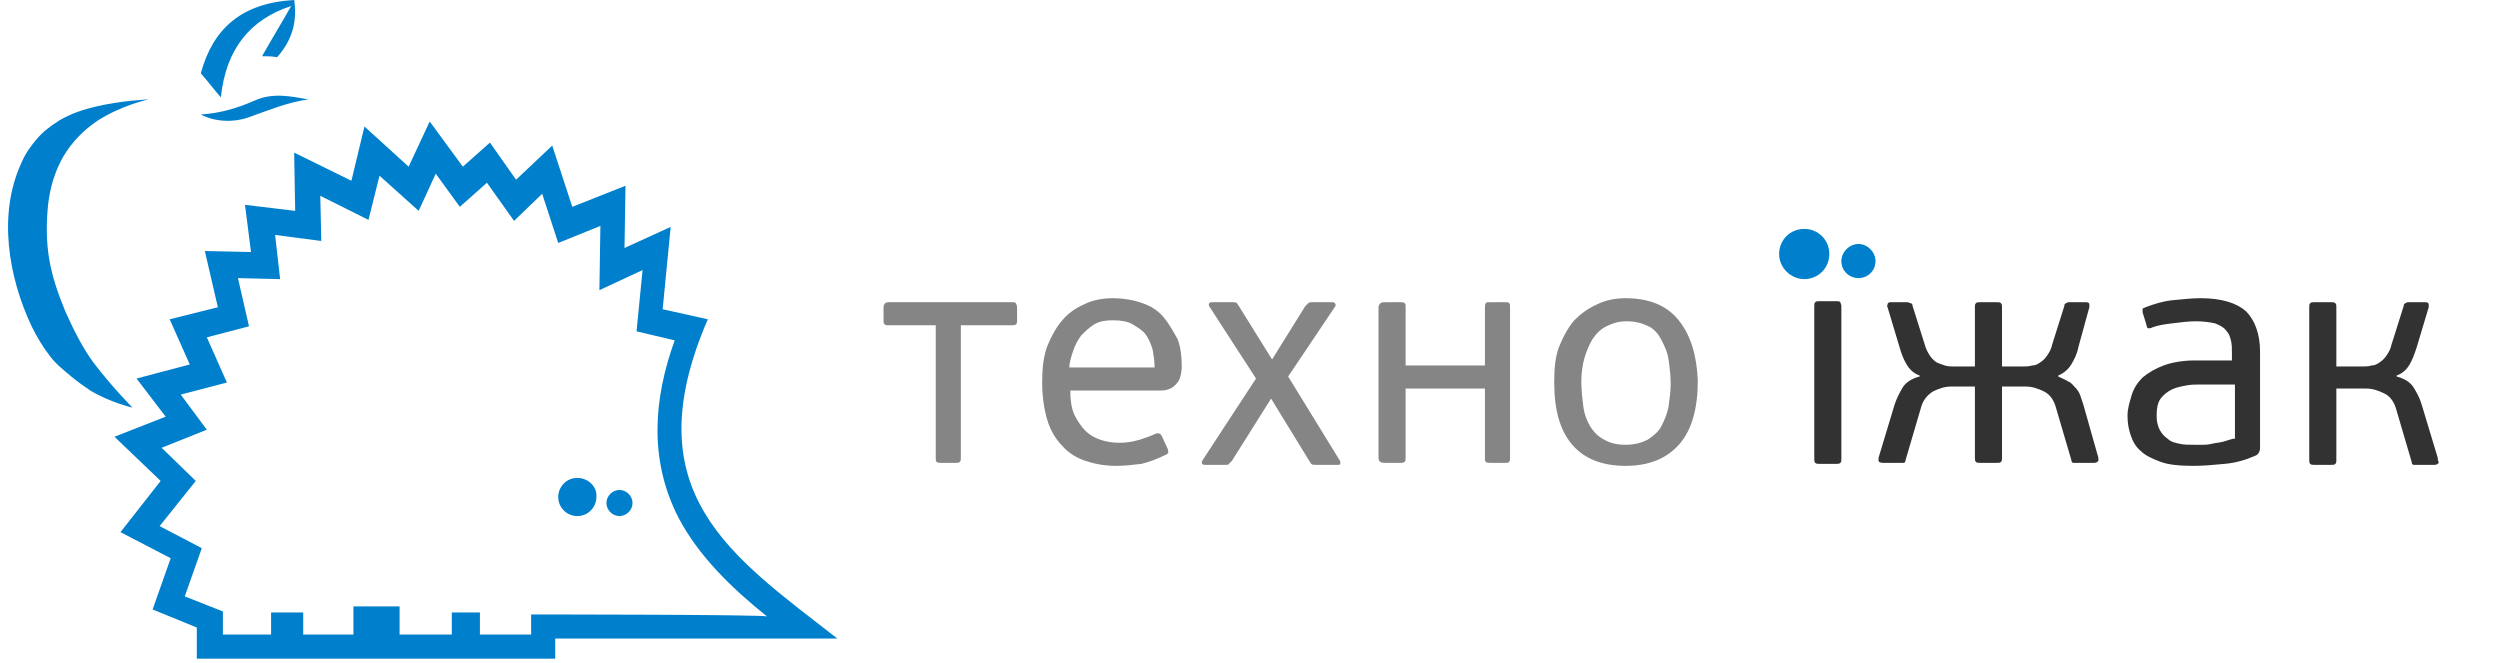
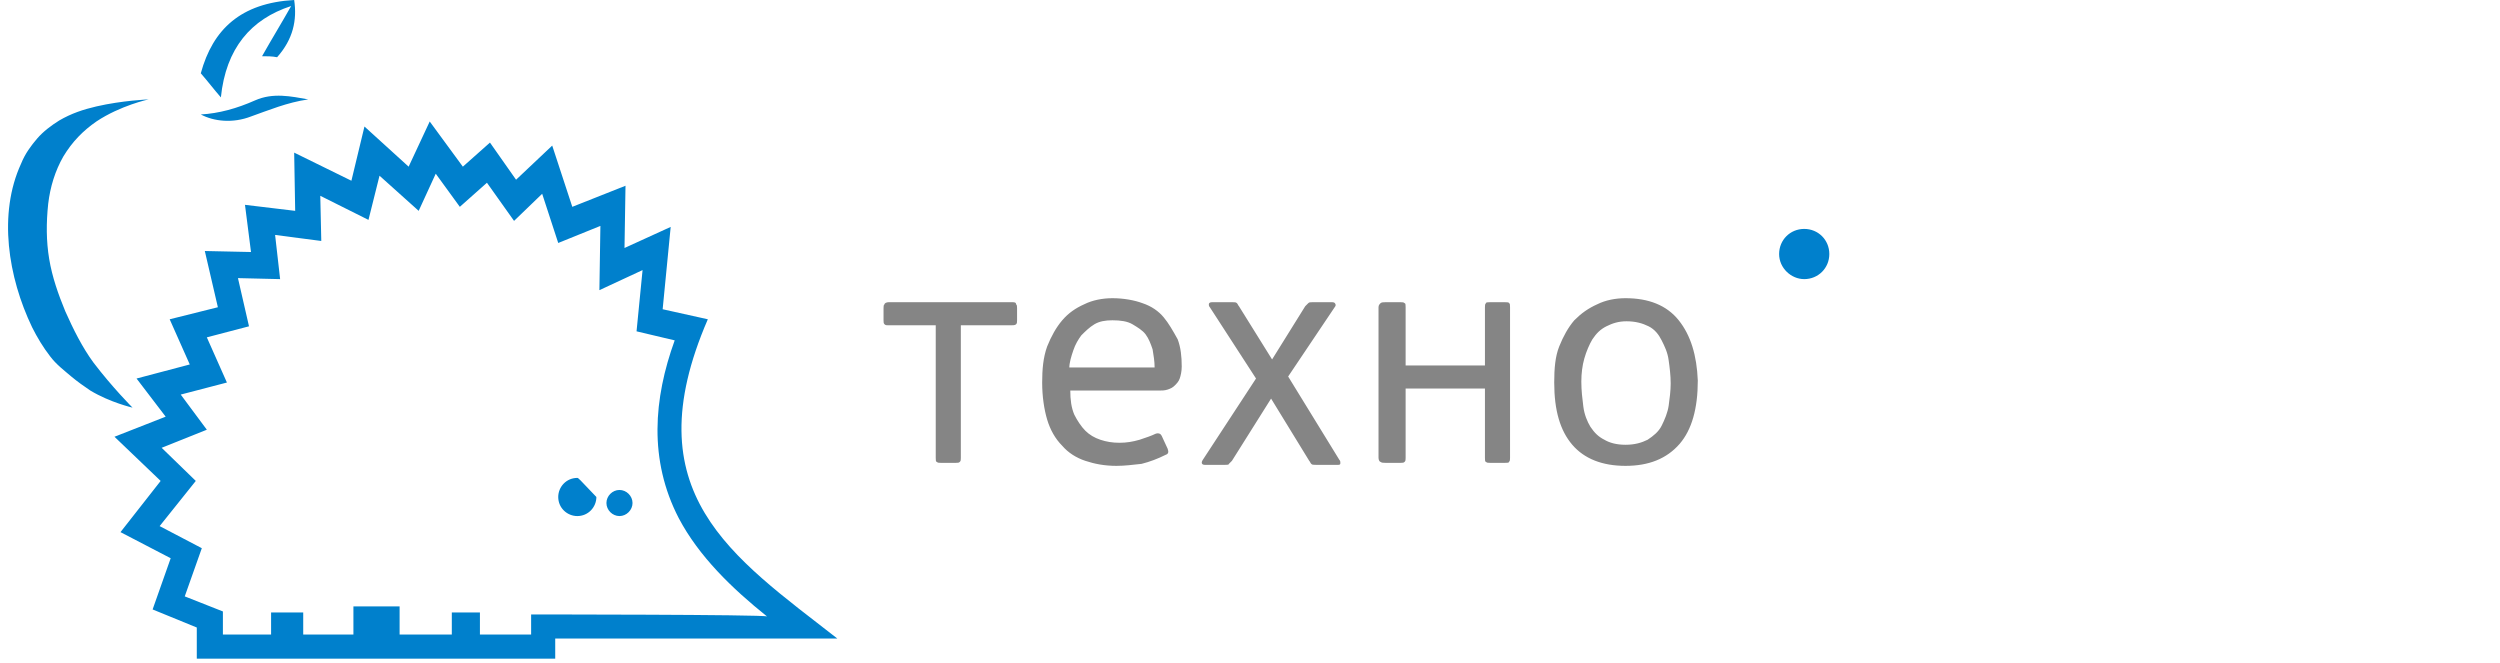
<svg xmlns="http://www.w3.org/2000/svg" id="Layer_1" x="0px" y="0px" viewBox="-1133 3865.3 249 66" style="enable-background:new -1133 3865.3 249 66;" xml:space="preserve">
  <style type="text/css"> .st0{fill:#0080CC;} .st1{fill:#323232;} .st2{fill:#858585;} </style>
-   <path class="st0" d="M-1123.7,3901.4c-1.1-1.5-2-3.3-2.8-5.1c-0.7-1.7-1.3-3.4-1.6-5.2c-0.3-1.8-0.3-3.6-0.1-5.5 c0.2-1.7,0.7-3.3,1.5-4.7c0.9-1.5,2-2.6,3.3-3.5c2.4-1.6,5.2-2.2,5.2-2.2s-2.6,0.1-5.2,0.7c-1.3,0.3-2.5,0.7-3.7,1.4 c-0.8,0.5-1.6,1.1-2.2,1.8c-0.6,0.7-1.2,1.5-1.6,2.5c-2.3,5-1.3,11.3,1.1,16.3c0.5,1,1.1,2,1.8,2.9c0.6,0.8,1.4,1.4,2.1,2 c0.6,0.5,1.3,1,1.9,1.4c2,1.2,4.2,1.7,4.2,1.7S-1121.8,3903.9-1123.7,3901.4L-1123.7,3901.4z M-1062.5,3897.1l-4.5-1l0.8-8.2 l-4.6,2.1l0.1-6.2l-5.3,2.1l-2-6.1l-3.6,3.4l-2.6-3.7l-2.7,2.4l-3.3-4.5l-2.1,4.5l-4.4-4l-1.3,5.4l-5.7-2.8l0.1,5.8l-5-0.6l0.6,4.7 l-4.6-0.1l1.3,5.6l-4.8,1.2l2,4.5l-5.3,1.4l2.9,3.8l-5.1,2l4.6,4.4l-4,5.1l5,2.6l-1.8,5.1l4.4,1.8v3.1h35.7v-2l28.1,0 C-1060.1,3920.7-1070,3914.4-1062.5,3897.1z M-1080.1,3926.5v2h-5.1v-2.2h-2.8v2.2h-5.2v-2.8h-4.6v2.8h-5v-2.2h-3.2v2.2h-4.8v-2.3 l-3.8-1.5l1.7-4.8l-4.2-2.2l3.6-4.5l-3.4-3.3l4.5-1.8l-2.6-3.5l4.6-1.2l-2-4.5l4.2-1.1l-1.1-4.8l4.2,0.1l-0.5-4.4l4.6,0.6l-0.1-4.5 l4.8,2.4l1.1-4.4l3.9,3.5l1.7-3.7l2.4,3.3l2.7-2.4l2.7,3.8l2.8-2.7l1.6,4.9l4.2-1.7l-0.1,6.4l4.3-2l-0.6,6.1l3.8,0.9 c-2.1,5.8-2.6,11.9,0.4,17.7c2,3.8,5.3,7,8.8,9.8C-1056.8,3926.5-1080.1,3926.5-1080.1,3926.5z M-1104,3865.9c-0.9,1.6-2,3.4-2.9,5 c0.5,0,1,0,1.5,0.1c1.6-1.8,2-3.7,1.7-5.7c-5.3,0.3-8.1,2.9-9.3,7.3c0.7,0.8,1.3,1.6,2,2.4C-1110.5,3870.1-1108,3867.2-1104,3865.9z M-1108,3876.9c1.7-0.6,3.6-1.4,5.7-1.7c-1.7-0.3-3.5-0.7-5.3,0.1c-1.8,0.8-3.6,1.3-5.4,1.4 C-1111.7,3877.4-1109.8,3877.6-1108,3876.9z M-1075.5,3912.9c-1.1,0-1.9,0.9-1.9,1.9c0,1.1,0.9,1.9,1.9,1.9c1.1,0,1.9-0.9,1.9-1.9 C-1073.5,3913.8-1074.4,3912.9-1075.5,3912.9C-1075.4,3912.9-1075.4,3912.9-1075.5,3912.9z M-1071.3,3914.1c-0.7,0-1.3,0.6-1.3,1.3 c0,0.7,0.6,1.3,1.3,1.3c0.7,0,1.3-0.6,1.3-1.3S-1070.6,3914.1-1071.3,3914.1z" />
+   <path class="st0" d="M-1123.7,3901.4c-1.1-1.5-2-3.3-2.8-5.1c-0.7-1.7-1.3-3.4-1.6-5.2c-0.3-1.8-0.3-3.6-0.1-5.5 c0.2-1.7,0.7-3.3,1.5-4.7c0.9-1.5,2-2.6,3.3-3.5c2.4-1.6,5.2-2.2,5.2-2.2s-2.6,0.1-5.2,0.7c-1.3,0.3-2.5,0.7-3.7,1.4 c-0.8,0.5-1.6,1.1-2.2,1.8c-0.6,0.7-1.2,1.5-1.6,2.5c-2.3,5-1.3,11.3,1.1,16.3c0.5,1,1.1,2,1.8,2.9c0.6,0.8,1.4,1.4,2.1,2 c0.6,0.5,1.3,1,1.9,1.4c2,1.2,4.2,1.7,4.2,1.7S-1121.8,3903.9-1123.7,3901.4L-1123.7,3901.4z M-1062.5,3897.1l-4.5-1l0.8-8.2 l-4.6,2.1l0.1-6.2l-5.3,2.1l-2-6.1l-3.6,3.4l-2.6-3.7l-2.7,2.4l-3.3-4.5l-2.1,4.5l-4.4-4l-1.3,5.4l-5.7-2.8l0.1,5.8l-5-0.6l0.6,4.7 l-4.6-0.1l1.3,5.6l-4.8,1.2l2,4.5l-5.3,1.4l2.9,3.8l-5.1,2l4.6,4.4l-4,5.1l5,2.6l-1.8,5.1l4.4,1.8v3.1h35.7v-2l28.1,0 C-1060.1,3920.7-1070,3914.4-1062.5,3897.1z M-1080.1,3926.5v2h-5.1v-2.2h-2.8v2.2h-5.2v-2.8h-4.6v2.8h-5v-2.2h-3.2v2.2h-4.8v-2.3 l-3.8-1.5l1.7-4.8l-4.2-2.2l3.6-4.5l-3.4-3.3l4.5-1.8l-2.6-3.5l4.6-1.2l-2-4.5l4.2-1.1l-1.1-4.8l4.2,0.1l-0.5-4.4l4.6,0.6l-0.1-4.5 l4.8,2.4l1.1-4.4l3.9,3.5l1.7-3.7l2.4,3.3l2.7-2.4l2.7,3.8l2.8-2.7l1.6,4.9l4.2-1.7l-0.1,6.4l4.3-2l-0.6,6.1l3.8,0.9 c-2.1,5.8-2.6,11.9,0.4,17.7c2,3.8,5.3,7,8.8,9.8C-1056.8,3926.5-1080.1,3926.5-1080.1,3926.5z M-1104,3865.9c-0.9,1.6-2,3.4-2.9,5 c0.5,0,1,0,1.5,0.1c1.6-1.8,2-3.7,1.7-5.7c-5.3,0.3-8.1,2.9-9.3,7.3c0.7,0.8,1.3,1.6,2,2.4C-1110.5,3870.1-1108,3867.2-1104,3865.9z M-1108,3876.9c1.7-0.6,3.6-1.4,5.7-1.7c-1.7-0.3-3.5-0.7-5.3,0.1c-1.8,0.8-3.6,1.3-5.4,1.4 C-1111.7,3877.4-1109.8,3877.6-1108,3876.9z M-1075.5,3912.9c-1.1,0-1.9,0.9-1.9,1.9c0,1.1,0.9,1.9,1.9,1.9c1.1,0,1.9-0.9,1.9-1.9 C-1075.4,3912.9-1075.4,3912.9-1075.5,3912.9z M-1071.3,3914.1c-0.7,0-1.3,0.6-1.3,1.3 c0,0.7,0.6,1.3,1.3,1.3c0.7,0,1.3-0.6,1.3-1.3S-1070.6,3914.1-1071.3,3914.1z" />
  <g>
-     <path class="st1" d="M-925.5,3905.6c-0.1-0.3-0.2-0.6-0.3-0.9c-0.1-0.3-0.3-0.6-0.5-0.8c-0.2-0.2-0.4-0.5-0.7-0.6 c-0.3-0.2-0.6-0.3-1-0.5l0-0.1c0.5-0.2,1-0.6,1.3-1.1c0.3-0.5,0.6-1.1,0.7-1.7l1.1-4c0-0.1,0-0.2,0-0.3c0-0.1-0.1-0.2-0.3-0.2h-1.7 c-0.1,0-0.2,0-0.3,0.1c-0.1,0-0.2,0.1-0.2,0.3l-1.2,3.8c-0.1,0.5-0.3,0.8-0.5,1.1c-0.2,0.3-0.4,0.5-0.7,0.7 c-0.3,0.2-0.5,0.3-0.8,0.3c-0.3,0.1-0.6,0.1-0.9,0.1h-2.1v-5.9c0-0.2,0-0.3-0.1-0.4c-0.1-0.1-0.2-0.1-0.4-0.1h-1.7 c-0.2,0-0.3,0-0.4,0.1c-0.1,0.1-0.1,0.2-0.1,0.4v5.9h-2.1c-0.3,0-0.6,0-0.9-0.1c-0.3-0.1-0.6-0.2-0.8-0.3c-0.3-0.2-0.5-0.4-0.7-0.7 c-0.2-0.3-0.4-0.7-0.5-1.1l-1.2-3.8c0-0.2-0.1-0.3-0.2-0.3c-0.1,0-0.2-0.1-0.3-0.1h-1.7c-0.2,0-0.3,0.1-0.3,0.2 c0,0.1-0.1,0.2,0,0.3l1.2,4c0.2,0.7,0.4,1.2,0.7,1.7c0.3,0.5,0.7,0.9,1.3,1.1l0,0.1c-0.8,0.2-1.4,0.6-1.7,1.1 c-0.3,0.5-0.6,1.1-0.8,1.7l-1.6,5.3c0,0.1,0,0.2,0,0.3c0,0.1,0.2,0.2,0.4,0.2h1.8c0.1,0,0.2,0,0.3,0c0.1,0,0.2-0.1,0.2-0.3l1.5-5.1 c0.2-0.8,0.6-1.3,1.2-1.7c0.6-0.3,1.2-0.5,1.8-0.5h2.4v7.1c0,0.2,0,0.3,0.1,0.4c0.1,0.1,0.2,0.1,0.4,0.1h1.7c0.2,0,0.3,0,0.4-0.1 c0.1-0.1,0.1-0.2,0.1-0.4v-7.1h2.4c0.6,0,1.2,0.2,1.8,0.5c0.6,0.3,1,0.9,1.2,1.7l1.5,5.1c0,0.2,0.1,0.3,0.2,0.3c0.1,0,0.2,0,0.3,0 h1.8c0.2,0,0.3-0.1,0.4-0.2c0-0.1,0-0.2,0-0.3L-925.5,3905.6z M-949.7,3895.4c-0.1-0.1-0.2-0.1-0.4-0.1h-1.7c-0.2,0-0.3,0-0.4,0.1 c-0.1,0.1-0.1,0.2-0.1,0.4v15.2c0,0.2,0,0.3,0.1,0.4c0.1,0.1,0.2,0.1,0.4,0.1h1.7c0.2,0,0.3,0,0.4-0.1c0.1-0.1,0.1-0.2,0.1-0.4 v-15.2C-949.6,3895.6-949.7,3895.5-949.7,3895.4z M-890.2,3910.9l-1.6-5.3c-0.2-0.7-0.5-1.2-0.8-1.7c-0.3-0.5-0.9-0.9-1.7-1.1 l0-0.1c0.6-0.2,1-0.6,1.3-1.1c0.3-0.5,0.5-1.1,0.7-1.7l1.2-4c0-0.1,0-0.2,0-0.3c0-0.1-0.1-0.2-0.3-0.2h-1.7c-0.1,0-0.2,0-0.3,0.1 c-0.1,0-0.2,0.1-0.2,0.3l-1.2,3.8c-0.1,0.5-0.3,0.8-0.5,1.1c-0.2,0.3-0.4,0.5-0.7,0.7c-0.3,0.2-0.5,0.3-0.8,0.3 c-0.3,0.1-0.6,0.1-0.9,0.1h-2.6v-5.9c0-0.2,0-0.3-0.1-0.4c-0.1-0.1-0.2-0.1-0.4-0.1h-1.7c-0.2,0-0.3,0-0.4,0.1 c-0.1,0.1-0.1,0.2-0.1,0.4v15.2c0,0.2,0,0.3,0.1,0.4c0.1,0.1,0.2,0.1,0.4,0.1h1.7c0.2,0,0.3,0,0.4-0.1c0.1-0.1,0.1-0.2,0.1-0.4 v-7.1h3c0.6,0,1.2,0.2,1.8,0.5c0.6,0.3,1,0.9,1.2,1.7l1.5,5.1c0,0.2,0.1,0.3,0.2,0.3c0.1,0,0.2,0,0.3,0h1.8c0.2,0,0.3-0.1,0.4-0.2 C-890.2,3911.1-890.2,3911-890.2,3910.9z M-913.8,3895c-0.8,0-1.8,0.1-2.8,0.2c-1,0.1-1.9,0.4-2.7,0.7c-0.2,0.1-0.3,0.1-0.3,0.2 c0,0.1,0,0.2,0,0.3l0.4,1.3c0,0.2,0.1,0.3,0.2,0.3c0.1,0,0.2,0,0.4-0.1c0.5-0.2,1.2-0.3,2-0.4c0.8-0.1,1.6-0.2,2.3-0.2 c0.8,0,1.4,0.1,1.9,0.2c0.5,0.2,0.9,0.4,1.1,0.7c0.3,0.3,0.4,0.6,0.5,1c0.1,0.4,0.1,0.8,0.1,1.3v0.7h-3.7c-1.2,0-2.3,0.2-3.1,0.5 c-0.8,0.3-1.5,0.7-2.1,1.2c-0.5,0.5-0.9,1.1-1.1,1.8c-0.2,0.7-0.4,1.3-0.4,2c0,0.7,0.1,1.3,0.3,1.9c0.2,0.6,0.5,1.2,1,1.6 c0.5,0.5,1.2,0.8,2,1.1c0.8,0.3,1.9,0.4,3.3,0.4c1,0,2-0.1,3.1-0.2c1.1-0.1,2.1-0.4,3-0.8c0.3-0.1,0.5-0.4,0.5-0.8v-9.6 c0-1.7-0.5-3.1-1.4-4C-910.2,3895.5-911.7,3895-913.8,3895z M-910.6,3909c-0.3,0.1-0.7,0.2-1,0.3c-0.4,0.1-0.7,0.1-1.1,0.2 c-0.4,0.1-0.7,0.1-1,0.1c-0.3,0-0.5,0-0.7,0c-0.6,0-1.1,0-1.5-0.1c-0.5-0.1-0.9-0.2-1.2-0.5c-0.3-0.2-0.6-0.5-0.8-0.9 c-0.2-0.4-0.3-0.8-0.3-1.4c0-0.7,0.1-1.3,0.4-1.7c0.3-0.4,0.7-0.7,1.1-0.9c0.4-0.2,0.9-0.3,1.4-0.4c0.5-0.1,0.9-0.1,1.3-0.1h3.6 V3909z" />
    <g>
      <g>
-         <path class="st0" d="M-947.9,3893c0.9,0,1.7-0.7,1.7-1.7c0-0.9-0.8-1.7-1.7-1.7c-0.9,0-1.7,0.8-1.7,1.7 C-949.6,3892.3-948.8,3893-947.9,3893z" />
        <path class="st0" d="M-953.3,3893.1c1.4,0,2.5-1.1,2.5-2.5c0-1.4-1.1-2.5-2.5-2.5c-1.4,0-2.5,1.1-2.5,2.5 C-955.8,3892-954.6,3893.1-953.3,3893.1z" />
      </g>
    </g>
    <path class="st2" d="M-983.1,3895.4h-1.5c-0.2,0-0.4,0-0.4,0.1c-0.1,0.1-0.1,0.2-0.1,0.4v5.8h-7.9v-5.8c0-0.2,0-0.4-0.1-0.4 c-0.1-0.1-0.2-0.1-0.4-0.1h-1.5c-0.2,0-0.4,0-0.5,0.1c-0.1,0.1-0.2,0.2-0.2,0.4v15c0,0.2,0.1,0.4,0.2,0.4c0.1,0.1,0.3,0.1,0.5,0.1 h1.5c0.2,0,0.3,0,0.4-0.1c0.1-0.1,0.1-0.2,0.1-0.4v-6.9h7.9v6.9c0,0.2,0,0.4,0.1,0.4c0.1,0.1,0.2,0.1,0.4,0.1h1.5 c0.2,0,0.4,0,0.4-0.1c0.1-0.1,0.1-0.2,0.1-0.4v-15c0-0.2,0-0.4-0.1-0.4C-982.7,3895.4-982.9,3895.4-983.1,3895.4z M-1032.2,3895.4 h-12.3c-0.2,0-0.4,0.1-0.4,0.2c-0.1,0.1-0.1,0.2-0.1,0.4v1.2c0,0.2,0,0.3,0.1,0.4c0.1,0.1,0.2,0.1,0.4,0.1h4.7v13.2 c0,0.2,0,0.4,0.1,0.4c0.1,0.1,0.2,0.1,0.4,0.1h1.5c0.2,0,0.3,0,0.4-0.1c0.1-0.1,0.1-0.2,0.1-0.4v-13.2h5c0.2,0,0.4,0,0.5-0.1 c0.1-0.1,0.1-0.2,0.1-0.4v-1.2c0-0.2,0-0.3-0.1-0.4C-1031.8,3895.4-1032,3895.4-1032.2,3895.4z M-965.8,3897.2 c-1.2-1.5-3-2.2-5.3-2.2c-1,0-2,0.2-2.8,0.6c-0.9,0.4-1.6,0.9-2.3,1.6c-0.6,0.7-1.1,1.6-1.5,2.6c-0.4,1-0.5,2.2-0.5,3.6 c0,2.8,0.6,4.8,1.8,6.2c1.2,1.4,3,2.1,5.3,2.1c2.3,0,4.1-0.7,5.4-2.2c1.2-1.4,1.8-3.5,1.8-6.3 C-964,3900.7-964.6,3898.7-965.8,3897.2z M-966.8,3905.7c-0.1,0.7-0.4,1.4-0.7,2c-0.3,0.6-0.8,1-1.4,1.4c-0.6,0.3-1.3,0.5-2.2,0.5 c-0.9,0-1.6-0.2-2.1-0.5c-0.6-0.3-1-0.7-1.4-1.3c-0.3-0.5-0.6-1.2-0.7-2c-0.1-0.8-0.2-1.6-0.2-2.5c0-0.8,0.1-1.6,0.3-2.3 c0.2-0.7,0.5-1.4,0.8-1.9c0.4-0.6,0.8-1,1.4-1.3c0.6-0.3,1.2-0.5,2-0.5c0.9,0,1.6,0.2,2.2,0.5c0.6,0.3,1,0.8,1.3,1.4 c0.3,0.6,0.6,1.2,0.7,2c0.1,0.7,0.2,1.5,0.2,2.3C-966.6,3904.2-966.7,3905-966.8,3905.7z M-1004.7,3902.8l4.7-7 c0-0.1,0.1-0.1,0-0.2c0-0.1-0.1-0.2-0.3-0.2h-2c-0.2,0-0.3,0-0.4,0.1c-0.1,0.1-0.2,0.2-0.3,0.3l-3.3,5.3l-3.3-5.3 c-0.1-0.1-0.1-0.2-0.2-0.3c-0.1-0.1-0.2-0.1-0.4-0.1h-2.1c-0.2,0-0.3,0.1-0.3,0.2c0,0.1,0,0.2,0.1,0.3l4.6,7.1l-5.3,8.1 c-0.2,0.3-0.1,0.5,0.2,0.5h2c0.2,0,0.4,0,0.4-0.1c0.1-0.1,0.2-0.2,0.3-0.3l3.9-6.2l3.8,6.2c0.1,0.1,0.1,0.2,0.2,0.3 c0.1,0.1,0.2,0.1,0.5,0.1h2.2c0.2,0,0.2-0.1,0.2-0.2s0-0.2-0.1-0.3L-1004.7,3902.8z M-1017.1,3896.9c-0.5-0.6-1.2-1.1-2.1-1.4 c-0.8-0.3-1.9-0.5-3-0.5c-1,0-2,0.2-2.8,0.6c-0.9,0.4-1.6,0.9-2.2,1.6c-0.6,0.7-1.1,1.6-1.5,2.6c-0.4,1.1-0.5,2.3-0.5,3.6 c0,1.4,0.2,2.7,0.5,3.7c0.3,1,0.8,1.9,1.5,2.6c0.6,0.7,1.4,1.2,2.3,1.5c0.9,0.3,1.9,0.5,3.1,0.5c0.8,0,1.6-0.1,2.5-0.2 c0.8-0.2,1.6-0.5,2.4-0.9c0.3-0.1,0.3-0.3,0.2-0.6l-0.6-1.3c-0.1-0.2-0.3-0.3-0.6-0.2c-0.4,0.2-1,0.4-1.6,0.6 c-0.7,0.2-1.3,0.3-2,0.3c-0.7,0-1.3-0.1-1.9-0.3c-0.6-0.2-1.1-0.5-1.5-0.9c-0.4-0.4-0.8-1-1.1-1.6c-0.3-0.7-0.4-1.5-0.4-2.4h8.8 c0.3,0,0.6,0,0.9-0.1c0.3-0.1,0.5-0.2,0.7-0.4c0.2-0.2,0.4-0.4,0.5-0.7c0.1-0.3,0.2-0.7,0.2-1.2c0-1-0.1-1.9-0.4-2.7 C-1016.2,3898.2-1016.6,3897.5-1017.1,3896.9z M-1026.5,3902c0-0.6,0.2-1.2,0.4-1.8c0.2-0.6,0.5-1.1,0.8-1.5 c0.4-0.4,0.8-0.8,1.3-1.1c0.5-0.3,1.1-0.4,1.8-0.4c0.8,0,1.5,0.1,2,0.4c0.5,0.3,1,0.6,1.3,1c0.3,0.4,0.5,0.9,0.7,1.5 c0.1,0.6,0.2,1.2,0.2,1.8H-1026.5z" />
  </g>
</svg>